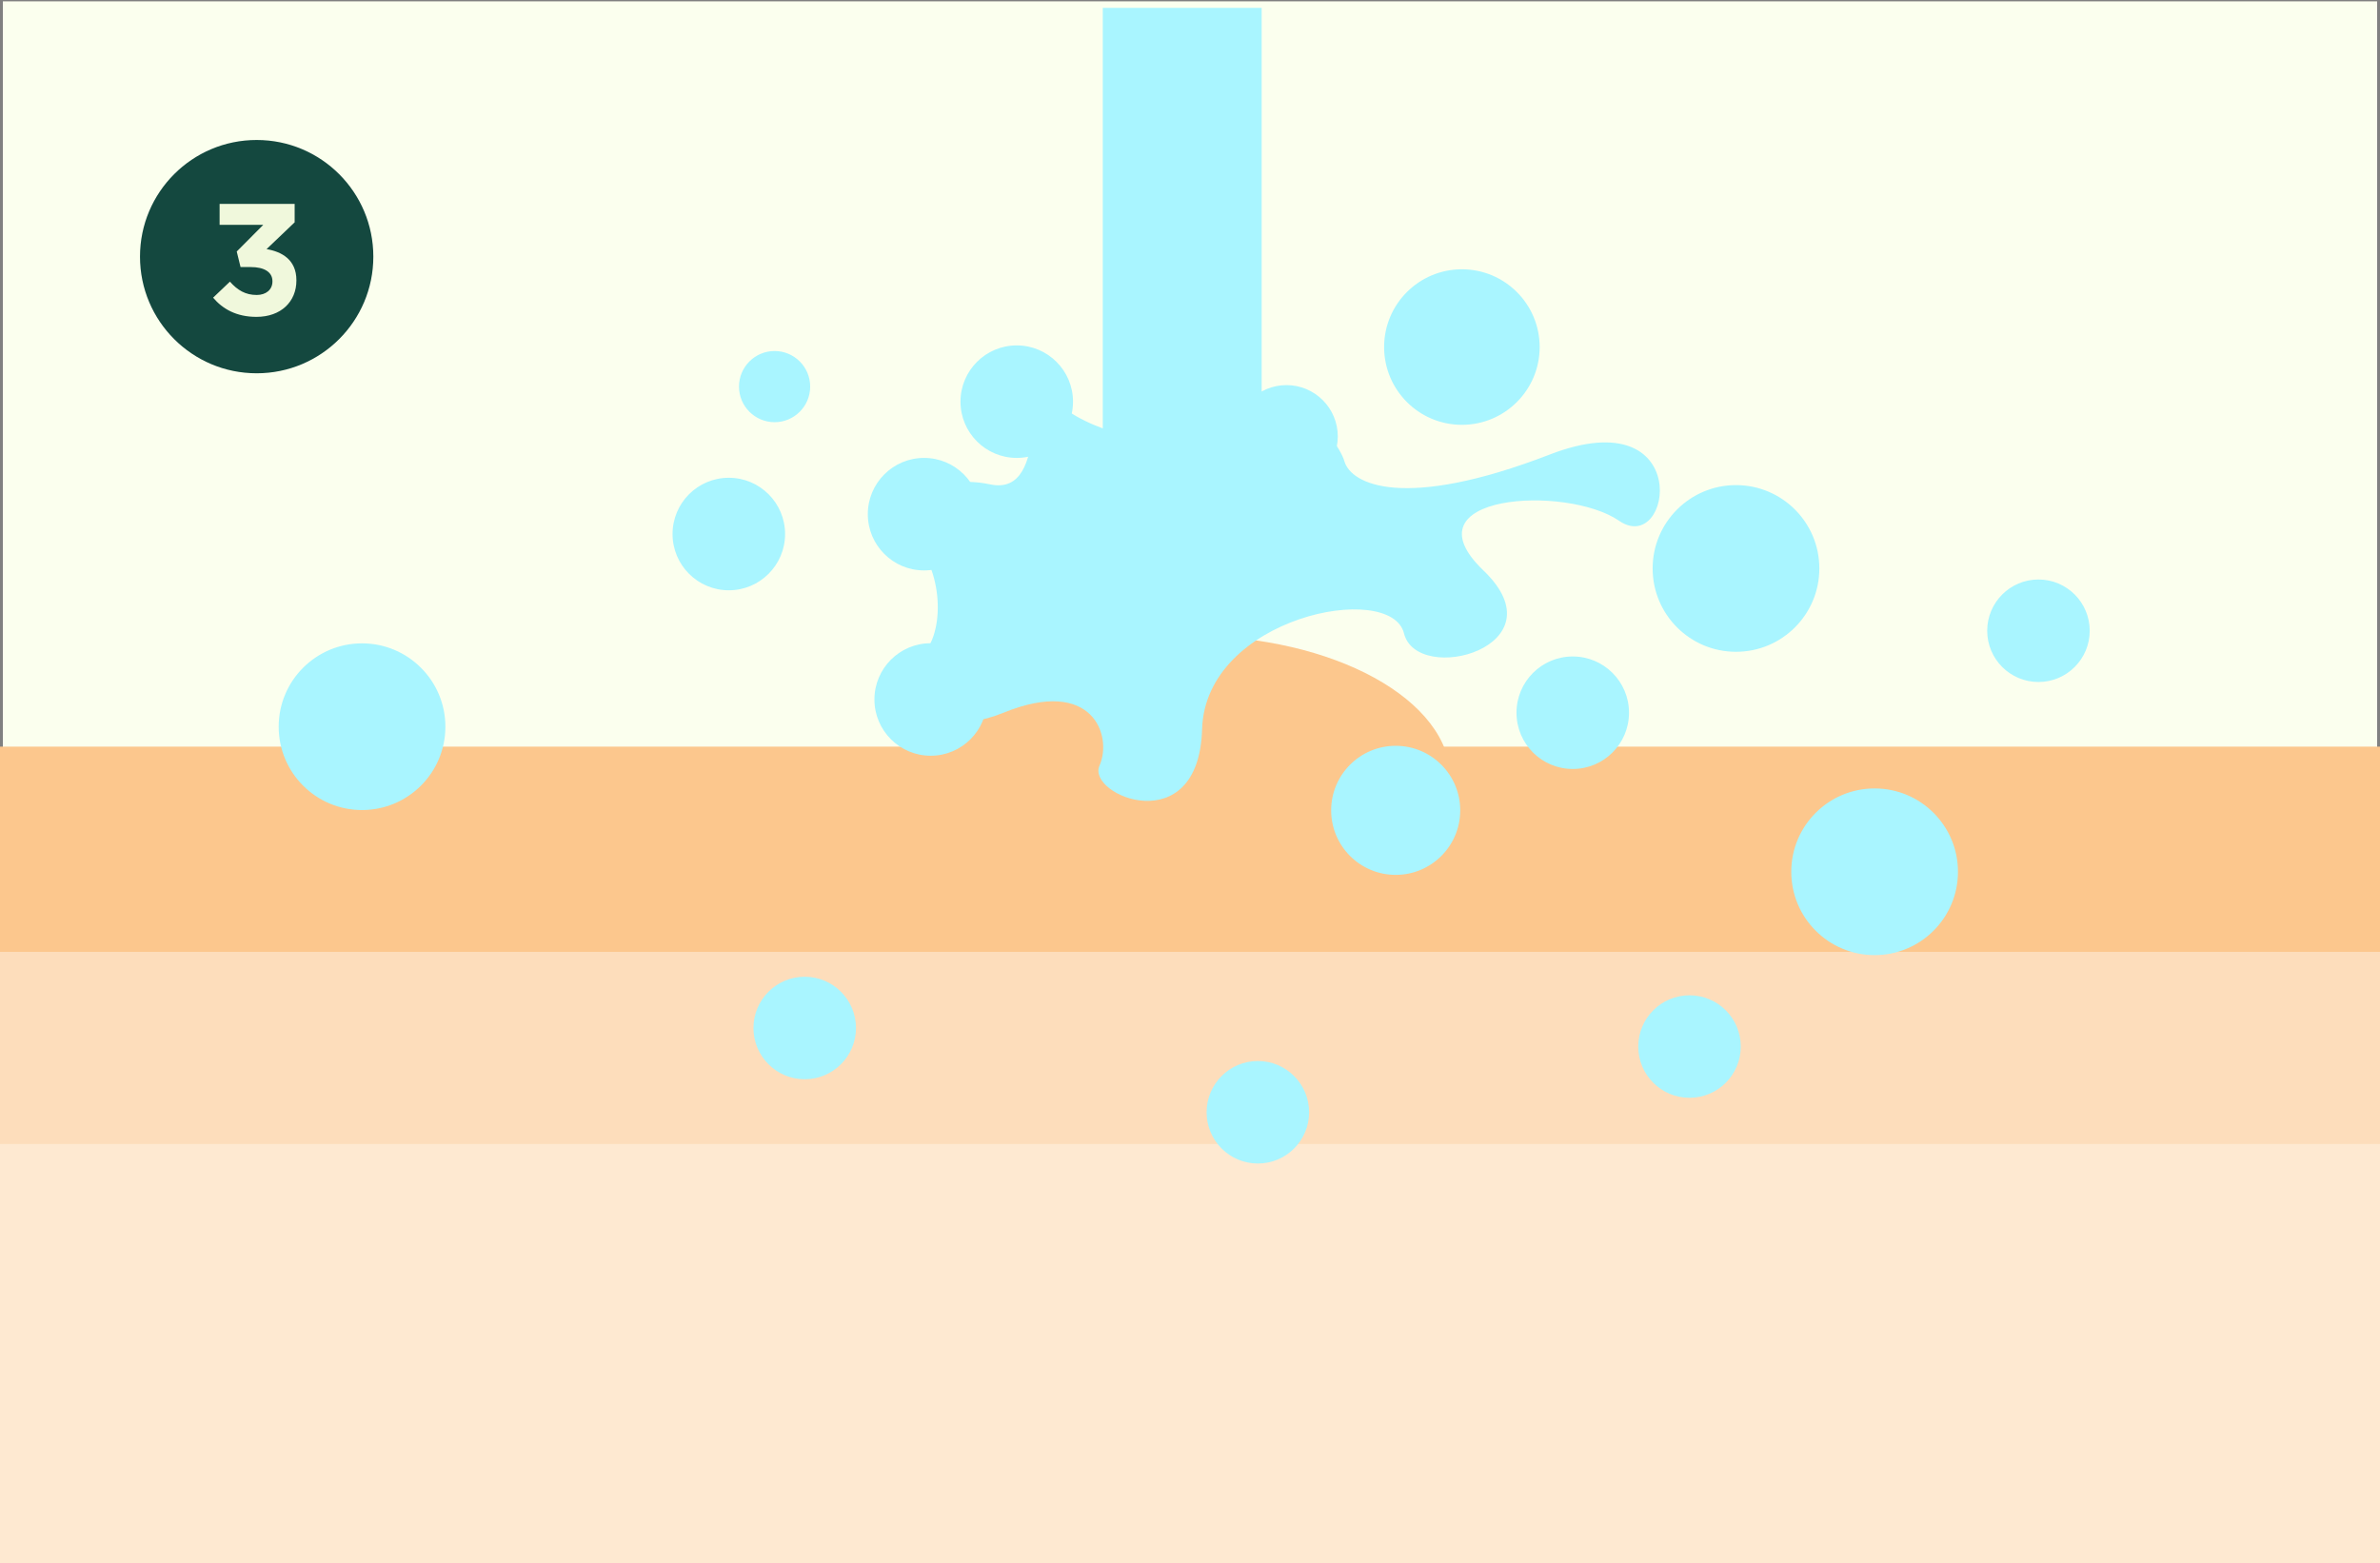
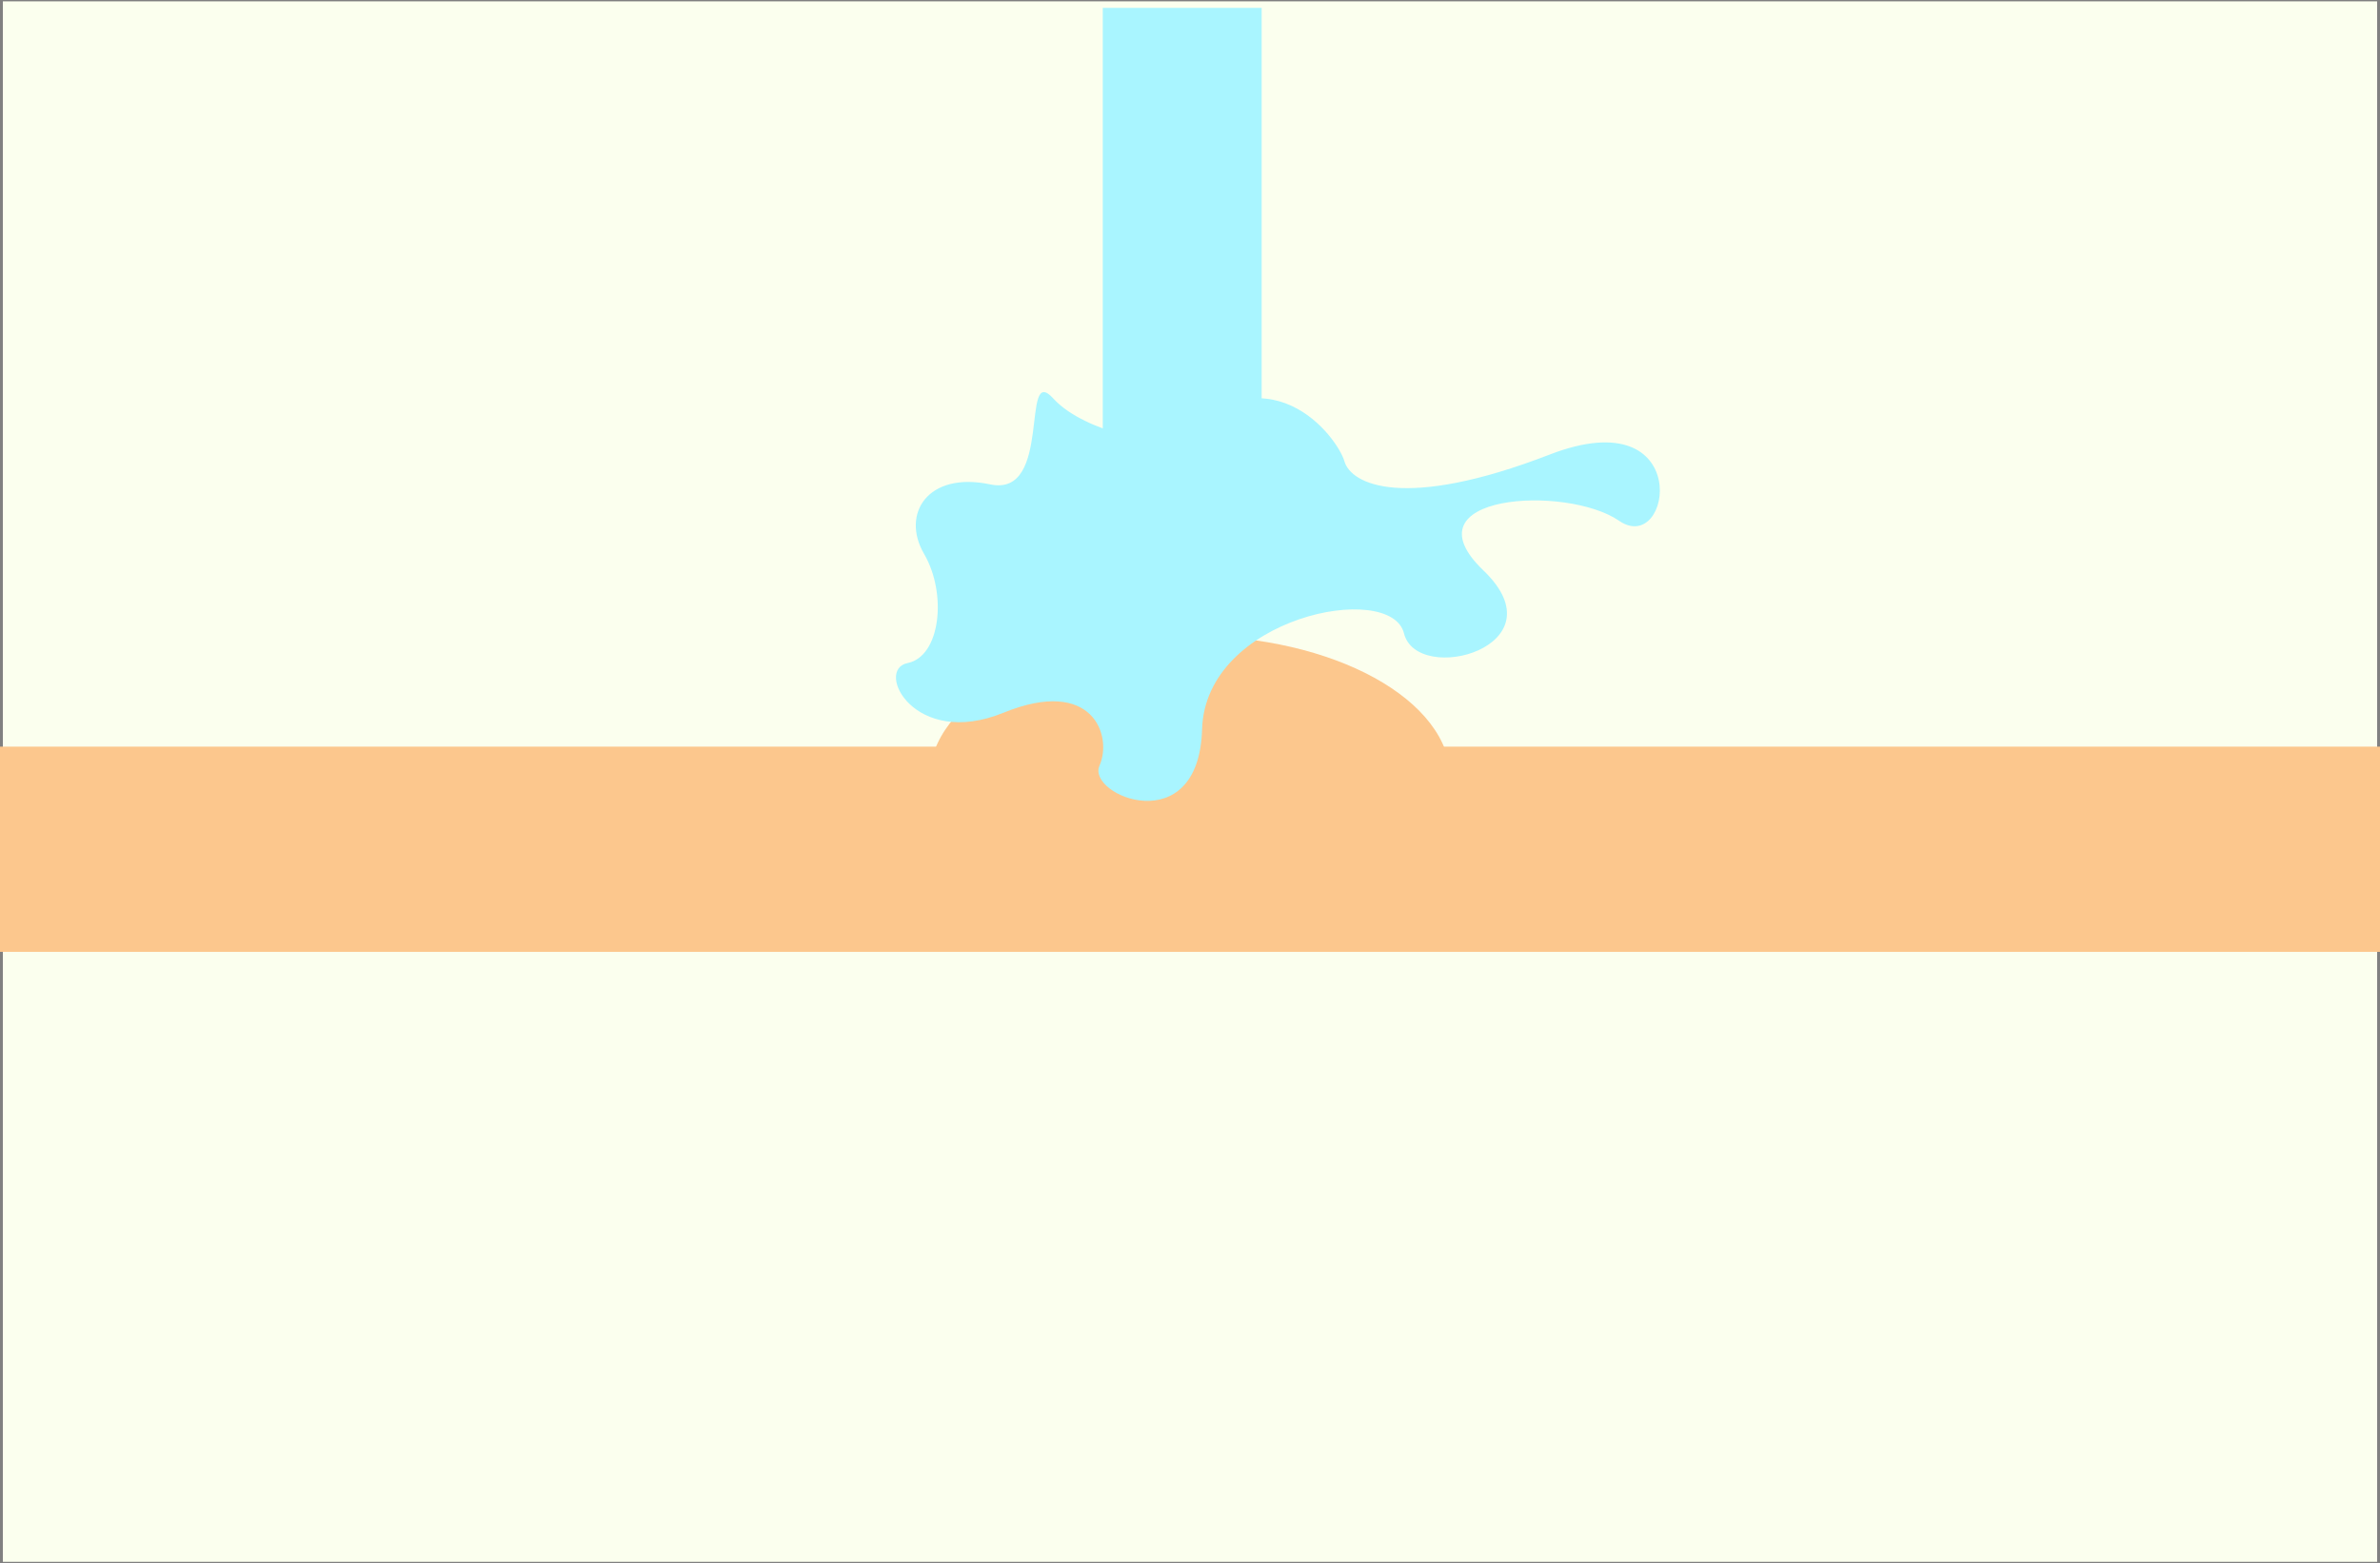
<svg xmlns="http://www.w3.org/2000/svg" width="510" height="335" viewBox="0 0 510 335">
  <rect x="0" y="0" width="510" height="335" fill="#808080" stroke="none" />
  <g fill="none" fill-rule="evenodd">
    <polygon fill="#FBFFEE" points=".617 334.713 509.388 334.713 509.388 .29 .617 .29" />
    <g transform="translate(0 136)">
-       <polygon fill="#FEE9D1" points="0 199 510 199 510 108.232 0 108.232" />
-       <polygon fill="#FDDDBB" points="0 109.168 510 109.168 510 39.922 0 39.922" />
      <polygon fill="#FCC78D" points="0 67.994 510 67.994 510 24.014 0 24.014" />
      <path fill="#FCC78D" d="M310.838,30.927 C310.838,47.866 285.839,61.598 255.003,61.598 C224.165,61.598 199.166,47.866 199.166,30.927 C199.166,13.988 224.165,0.255 255.003,0.255 C285.839,0.255 310.838,13.988 310.838,30.927" />
    </g>
    <g fill="#A9F5FF" transform="translate(59 1)">
-       <path d="M36.44 154.74C36.44 164.606 28.443 172.601 18.579 172.601 8.713 172.601.718 164.606.718 154.74.718 144.877 8.713 136.879 18.579 136.879 28.443 136.879 36.44 144.877 36.44 154.74M360.565 185.832C360.565 195.696 352.568 203.693 342.704 203.693 332.838 203.693 324.843 195.696 324.843 185.832 324.843 175.966 332.838 167.971 342.704 167.971 352.568 167.971 360.565 175.966 360.565 185.832M330.86 120.826C330.86 130.692 322.865 138.687 312.999 138.687 303.135 138.687 295.138 130.692 295.138 120.826 295.138 110.96 303.135 102.965 312.999 102.965 322.865 102.965 330.86 110.96 330.86 120.826M124.423 219.311C124.423 225.378 119.507 230.294 113.438 230.294 107.374 230.294 102.455 225.378 102.455 219.311 102.455 213.245 107.374 208.328 113.438 208.328 119.507 208.328 124.423 213.245 124.423 219.311M221.524 237.371C221.524 243.437 216.607 248.354 210.541 248.354 204.475 248.354 199.558 243.437 199.558 237.371 199.558 231.305 204.475 226.388 210.541 226.388 216.607 226.388 221.524 231.305 221.524 237.371M314.022 223.286C314.022 229.352 309.106 234.269 303.039 234.269 296.973 234.269 292.056 229.352 292.056 223.286 292.056 217.22 296.973 212.303 303.039 212.303 309.106 212.303 314.022 217.22 314.022 223.286M388.797 134.175C388.797 140.241 383.88 145.158 377.814 145.158 371.745 145.158 366.829 140.241 366.829 134.175 366.829 128.109 371.745 123.192 377.814 123.192 383.88 123.192 388.797 128.109 388.797 134.175M114.609 81.854C114.609 86.065 111.195 89.479 106.982 89.479 102.771 89.479 99.357 86.065 99.357 81.854 99.357 77.641 102.771 74.227 106.982 74.227 111.195 74.227 114.609 77.641 114.609 81.854M109.231 113.447C109.231 120.104 103.832 125.504 97.175 125.504 90.515 125.504 85.118 120.104 85.118 113.447 85.118 106.79 90.515 101.392 97.175 101.392 103.832 101.392 109.231 106.79 109.231 113.447M151.073 109.191C151.073 115.85 145.676 121.248 139.016 121.248 132.359 121.248 126.96 115.85 126.96 109.191 126.96 102.534 132.359 97.136 139.016 97.136 145.676 97.136 151.073 102.534 151.073 109.191M152.492 148.907C152.492 155.564 147.095 160.962 140.435 160.962 133.776 160.962 128.378 155.564 128.378 148.907 128.378 142.25 133.776 136.85 140.435 136.85 147.095 136.85 152.492 142.25 152.492 148.907M253.906 172.665C253.906 180.301 247.716 186.495 240.076 186.495 232.44 186.495 226.248 180.301 226.248 172.665 226.248 165.029 232.44 158.835 240.076 158.835 247.716 158.835 253.906 165.029 253.906 172.665M290.074 151.744C290.074 158.402 284.677 163.799 278.02 163.799 271.36 163.799 265.963 158.402 265.963 151.744 265.963 145.085 271.36 139.688 278.02 139.688 284.677 139.688 290.074 145.085 290.074 151.744M170.93 85.08C170.93 91.737 165.533 97.135 158.876 97.135 152.216 97.135 146.819 91.737 146.819 85.08 146.819 78.421 152.216 73.023 158.876 73.023 165.533 73.023 170.93 78.421 170.93 85.08M270.928 73.378C270.928 82.581 263.465 90.044 254.262 90.044 245.056 90.044 237.596 82.581 237.596 73.378 237.596 64.172 245.056 56.712 254.262 56.712 263.465 56.712 270.928 64.172 270.928 73.378M227.666 92.527C227.666 98.597 222.745 103.518 216.674 103.518 210.602 103.518 205.683 98.597 205.683 92.527 205.683 86.454 210.602 81.533 216.674 81.533 222.745 81.533 227.666 86.454 227.666 92.527" />
      <polygon points="177.312 108.483 211.355 108.483 211.355 .686 177.312 .686" />
      <path d="M191.498,94.298 C191.498,94.298 173.769,92.172 166.676,84.37 C159.584,76.569 166.676,105.645 153.201,102.811 C139.726,99.973 134.052,109.191 139.016,117.704 C143.981,126.212 142.562,139.687 135.472,141.105 C128.38,142.523 136.89,159.544 156.037,151.744 C175.187,143.943 179.441,156.708 176.605,163.091 C173.769,169.475 197.88,179.404 198.588,155.29 C199.3,131.177 239.013,123.376 241.851,134.723 C244.687,146.069 275.891,137.559 258.87,121.248 C241.851,104.937 276.601,102.811 287.948,110.609 C299.294,118.412 304.259,84.37 273.055,96.426 C241.851,108.483 230.504,102.811 229.084,97.847 C227.666,92.88 212.773,72.315 191.498,94.298" />
    </g>
    <g transform="translate(30 30)">
-       <circle cx="25" cy="25" r="25" fill="#14483F" />
-       <path fill="#F0F8DC" d="M24.946,37.908 C20.662,37.908 17.704,36.208 15.664,33.794 L19.268,30.36 C20.9,32.196 22.6,33.216 25.014,33.216 C26.986,33.216 28.38,32.094 28.38,30.326 L28.38,30.258 C28.38,28.32 26.646,27.232 23.722,27.232 L21.546,27.232 L20.73,23.9 L26.408,18.188 L17.058,18.188 L17.058,13.7 L33.14,13.7 L33.14,17.644 L27.122,23.39 C30.352,23.934 33.514,25.634 33.514,30.054 L33.514,30.122 C33.514,34.61 30.25,37.908 24.946,37.908 Z" />
-     </g>
+       </g>
  </g>
</svg>